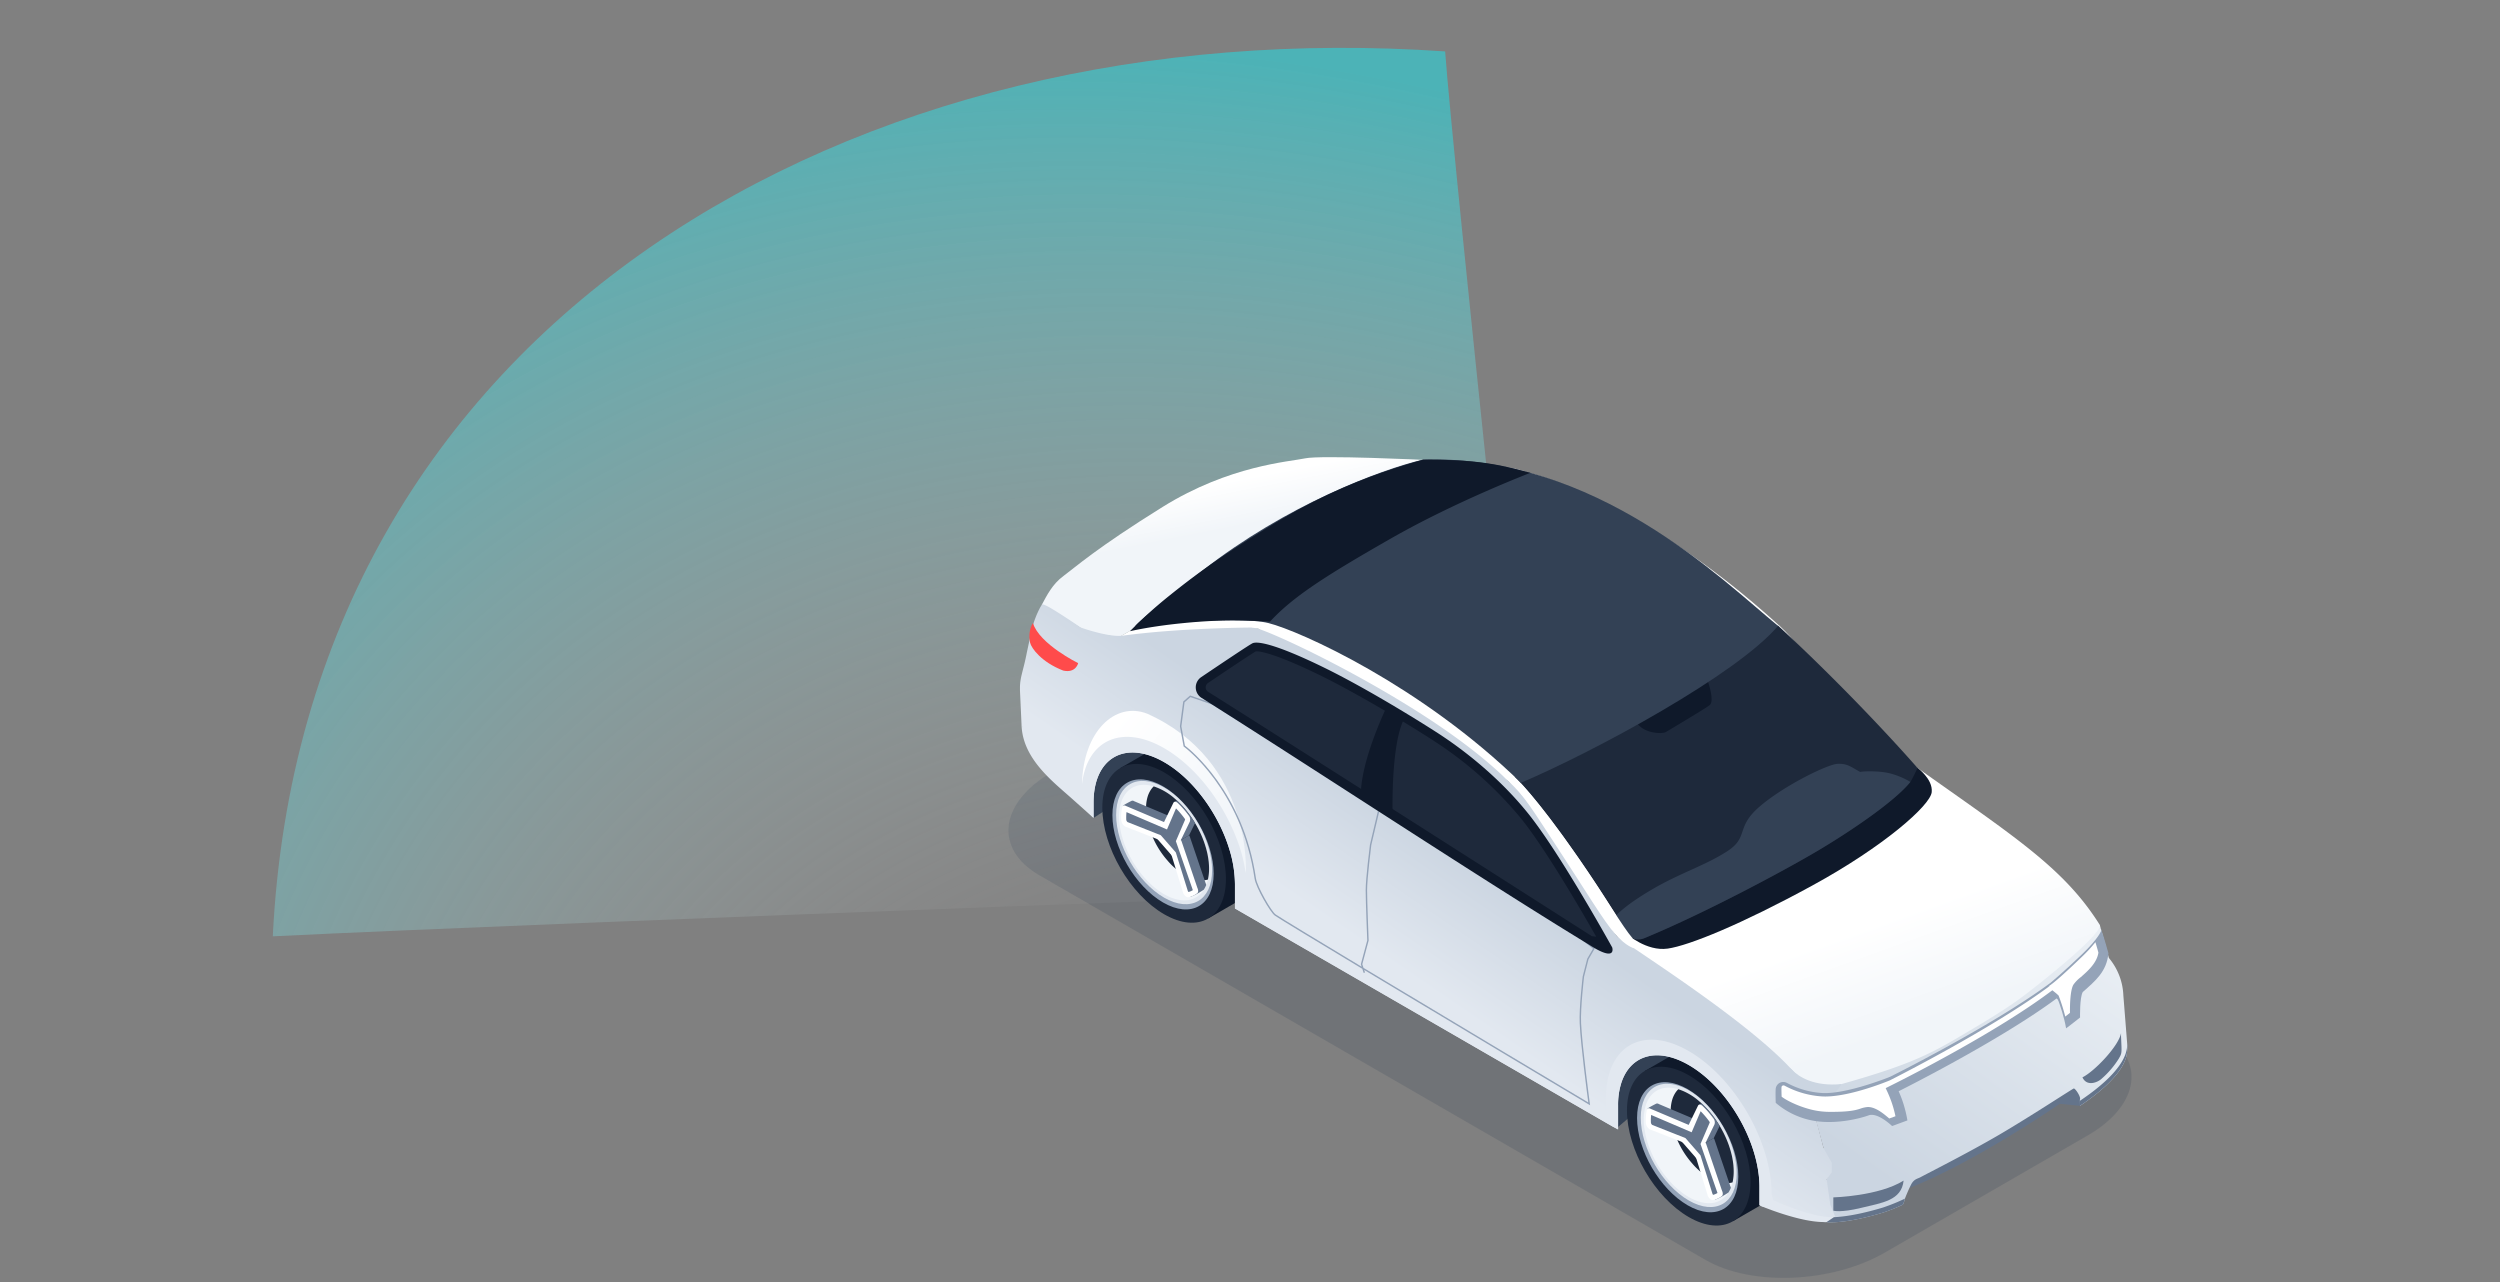
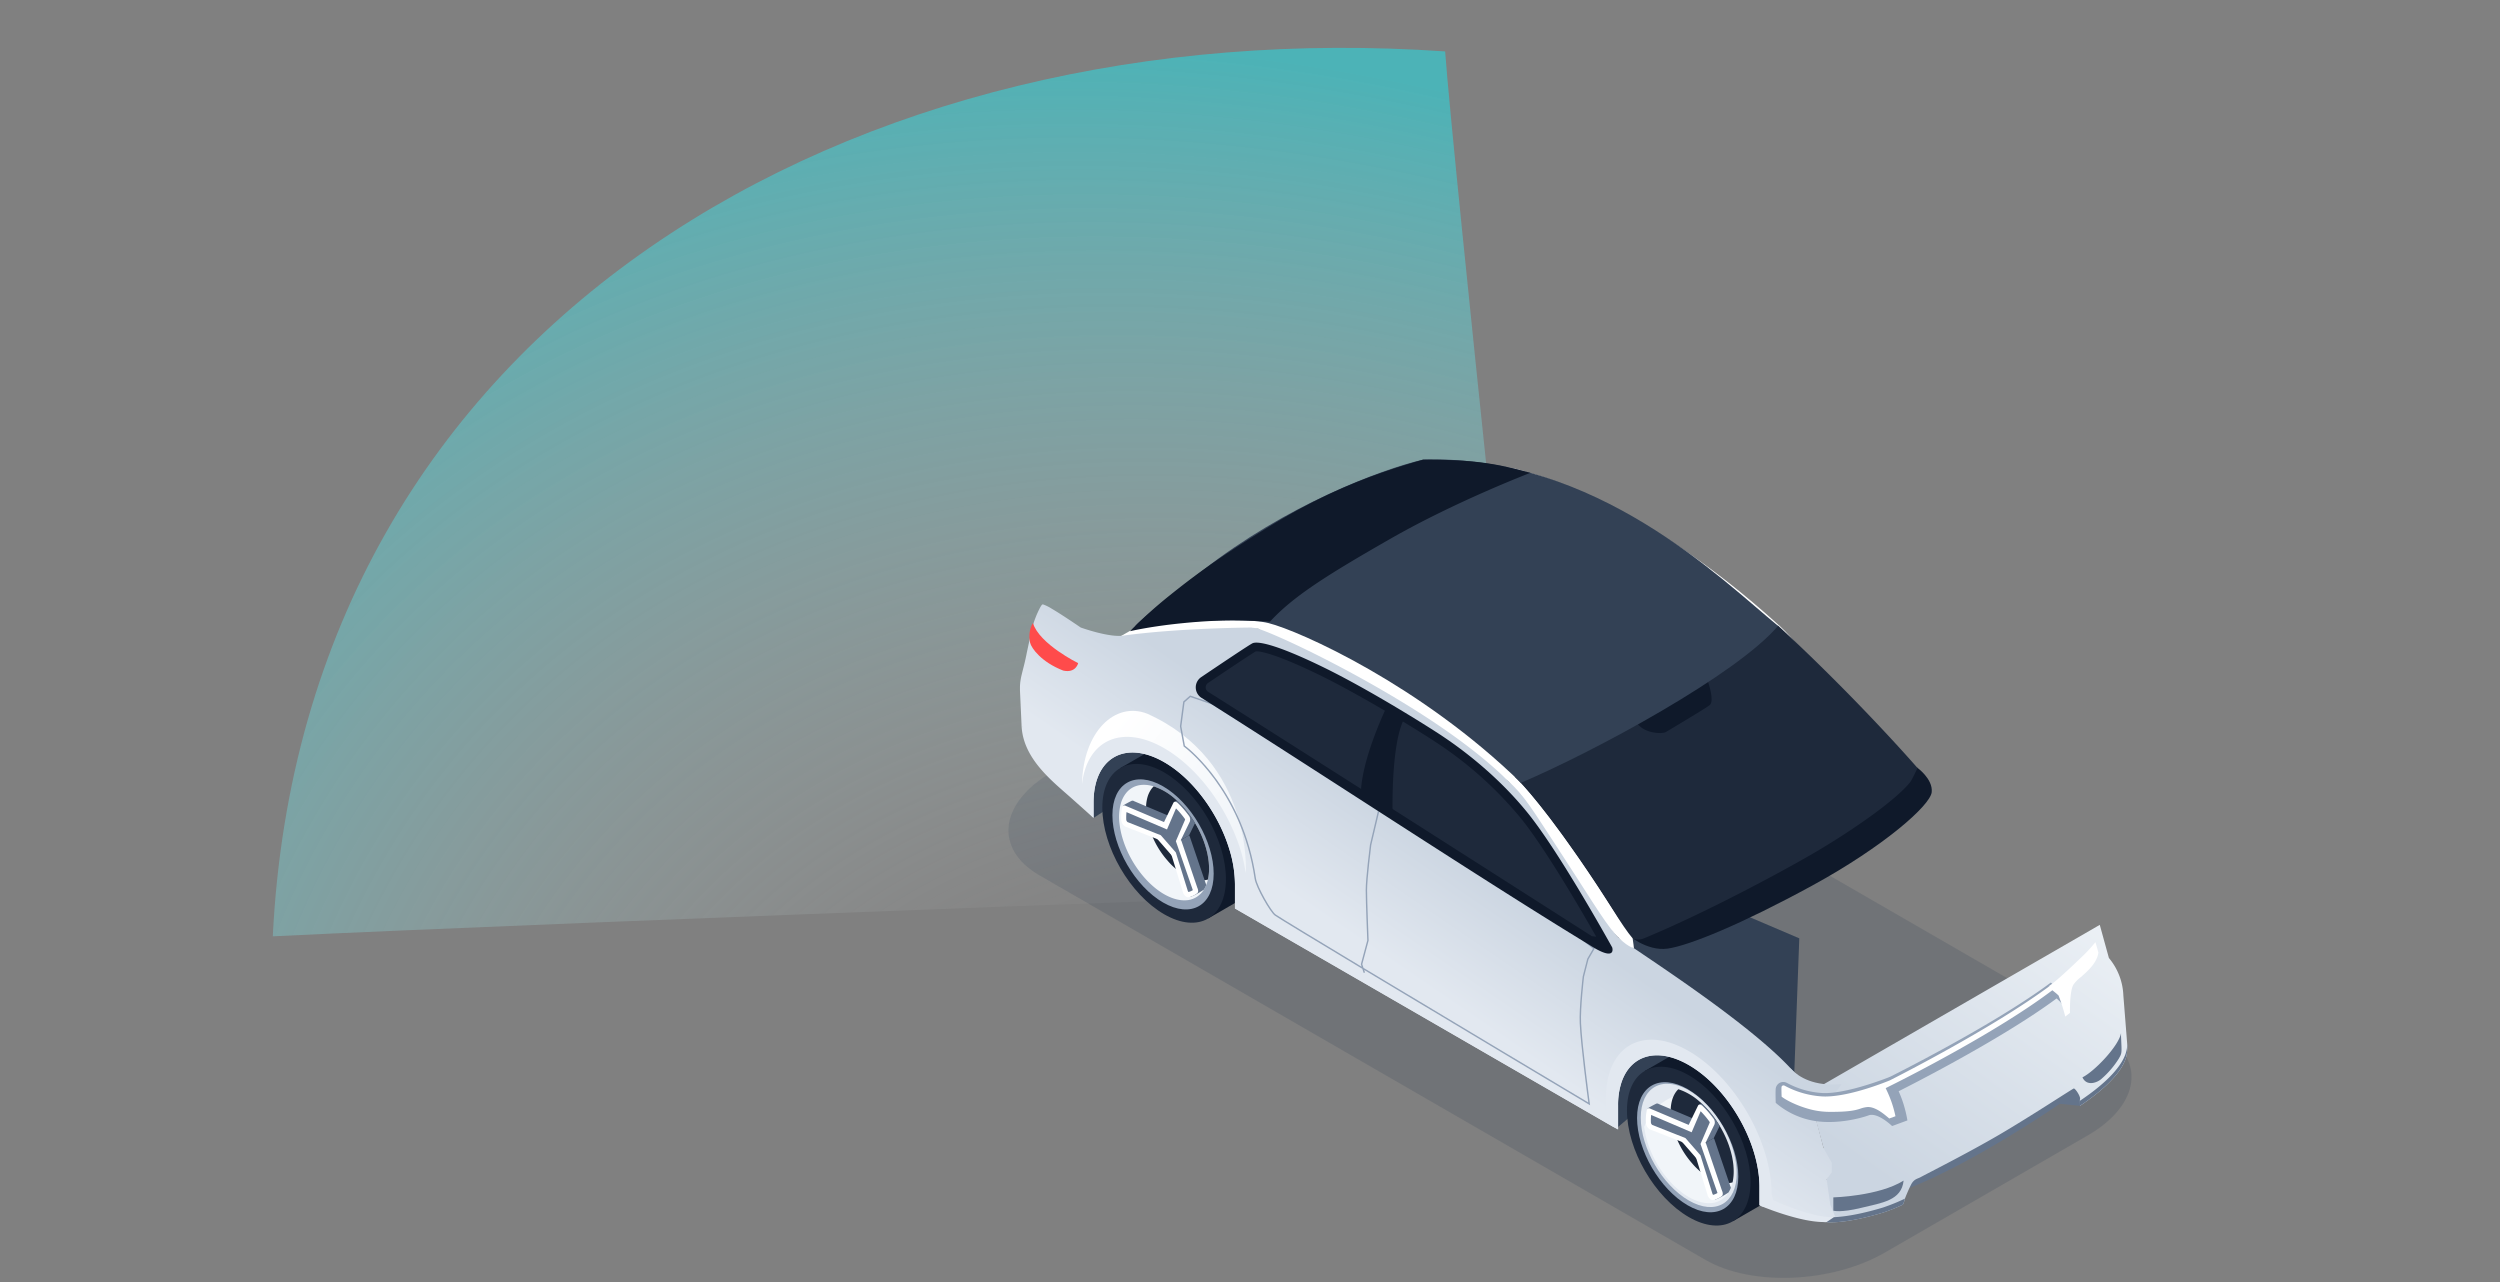
<svg xmlns="http://www.w3.org/2000/svg" xmlns:xlink="http://www.w3.org/1999/xlink" width="1170" height="600" viewBox="0 0 1170 600">
  <rect x="0" y="0" width="1170" height="600" fill="#808080" stroke="none" />
  <defs>
    <clipPath id="clip-path">
      <rect id="Rectangle_1970" data-name="Rectangle 1970" width="1170" height="600" transform="translate(195 979.404)" fill="#fff" stroke="#707070" stroke-width="1" />
    </clipPath>
    <radialGradient id="radial-gradient" cx="0.694" cy="-0.081" r="1.213" gradientTransform="matrix(-0.016, 1, -0.788, -0.012, 0.85, -0.811)" gradientUnits="objectBoundingBox">
      <stop offset="0" stop-color="#fff" stop-opacity="0" />
      <stop offset="0.409" stop-color="#fff" stop-opacity="0.035" />
      <stop offset="1" stop-color="#18e5ed" stop-opacity="0.502" />
    </radialGradient>
    <linearGradient id="linear-gradient" x1="0.427" y1="0.168" x2="0.52" y2="0.392" gradientUnits="objectBoundingBox">
      <stop offset="0" stop-color="#fff" />
      <stop offset="1" stop-color="#f1f5f9" />
    </linearGradient>
    <linearGradient id="linear-gradient-2" x1="1" y1="-0.202" x2="0.193" y2="0.761" gradientUnits="objectBoundingBox">
      <stop offset="0" stop-color="#f1f5f9" />
      <stop offset="1" stop-color="#cbd5e1" />
    </linearGradient>
    <linearGradient id="linear-gradient-3" x1="0.5" y1="0.5" x2="0.648" y2="0.778" xlink:href="#linear-gradient" />
    <linearGradient id="linear-gradient-4" x1="0.564" y1="0.679" x2="0.69" y2="0.54" gradientUnits="objectBoundingBox">
      <stop offset="0" stop-color="#e2e8f0" />
      <stop offset="1" stop-color="#cbd5e1" />
    </linearGradient>
    <linearGradient id="linear-gradient-5" x1="0.19" y1="0.133" x2="0.94" y2="0.729" xlink:href="#linear-gradient" />
  </defs>
  <g id="Mask_Group_494" data-name="Mask Group 494" transform="translate(-195 -979.404)" clip-path="url(#clip-path)">
    <g id="Group_50381" data-name="Group 50381" transform="translate(90.96 64.244)">
      <g id="Group_50382" data-name="Group 50382" transform="translate(575.99 1209.756)" opacity="0.2">
        <g id="Group_50375" data-name="Group 50375" transform="translate(0 0)">
          <path id="Path_34869" data-name="Path 34869" d="M326.286,317.539l-311.768-180c-21.506-12.419-18.807-34.1,6.024-48.443l94.875-54.776c24.835-14.339,62.4-15.895,83.9-3.479l311.768,180c21.506,12.415,18.806,34.1-6.024,48.439l-94.875,54.776c-24.831,14.339-62.4,15.895-83.9,3.479" transform="translate(0 -22.462)" fill="#334155" />
        </g>
      </g>
      <path id="Path_34867" data-name="Path 34867" d="M0,241.359C129.67,484.887,389.823,627.894,641.977,487.132,567.408,380,310.349,0,310.349,0S41.476,211.092,0,241.359Z" transform="matrix(-0.53, 0.848, -0.848, -0.53, 985.04, 1067.146)" fill="url(#radial-gradient)" />
      <g id="Group_50380" data-name="Group 50380" transform="translate(581.385 1129.119)">
        <g id="Group_50379" data-name="Group 50379" transform="translate(0 0)">
-           <path id="Path_34870" data-name="Path 34870" d="M126.6,17.692c-7.276,1.585-35.328,3.25-66.629,22.707S18.8,68.876,13.56,72.71,5.8,81.746,3.226,86.5l.6-.267,20.93,12.782,14.66,2.424L183.169,18.447S133.871,16.1,126.6,17.692Z" transform="translate(6.837 -17.139)" fill="url(#linear-gradient)" />
          <path id="Path_34871" data-name="Path 34871" d="M190.911,85.08l-9.474-.943s-39.507,27.355-71.3,39.778,4.184-14.877,14.422-21.877,64.717-33.433,66.357-29.207,0,12.248,0,12.248" transform="translate(305.184 218.497)" fill="#64748b" />
          <path id="Path_34872" data-name="Path 34872" d="M18.454,107.42,45.492,89.777l74.037,48.493,144.4,113.774,18.936-16.082,61.81,36.758,4.059-108.955L18.454,22.853s-27.772,16.041,0,84.567" transform="translate(15.989 61.416)" fill="#334155" />
          <g id="Group_50377" data-name="Group 50377" transform="translate(284.075 274.341)">
            <path id="Path_34873" data-name="Path 34873" d="M73.451,88.877c0,18.327,12.945,40.658,28.919,49.882s28.923,1.84,28.923-16.491S118.344,81.605,102.37,72.386c-4.668-2.695-9.078-3.972-12.983-3.972-9.449,0-15.936,7.488-15.936,20.463" transform="translate(-54.498 -68.414)" fill="#0f192a" />
            <path id="Path_34874" data-name="Path 34874" d="M70.9,79.787l41.272,70.328,18.74-10.818L89.757,68.9Z" transform="translate(-62.574 -66.876)" fill="#0f192a" />
            <path id="Path_34875" data-name="Path 34875" d="M68.909,91.5c0,18.327,12.949,40.663,28.919,49.887s28.923,1.836,28.923-16.491S113.8,84.231,97.828,75.008c-4.668-2.695-9.078-3.972-12.978-3.972-9.453,0-15.941,7.493-15.941,20.463" transform="translate(-68.905 -60.096)" fill="none" />
            <path id="Path_34876" data-name="Path 34876" d="M126.754,124.894c0,18.331-12.949,25.711-28.923,16.491S68.908,109.829,68.908,91.5,81.857,65.787,97.831,75.007s28.923,31.56,28.923,49.886" transform="translate(-68.908 -60.096)" fill="#1e293b" />
            <path id="Path_34877" data-name="Path 34877" d="M117.429,116.886c0,15.014-10.609,21.063-23.692,13.508s-23.7-25.853-23.7-40.867,10.609-21.059,23.7-13.5,23.692,25.849,23.692,40.863" transform="translate(-65.314 -54.604)" fill="#94a3b8" />
            <path id="Path_34878" data-name="Path 34878" d="M115.367,114.761c0,14.23-10.054,19.962-22.457,12.8s-22.453-24.5-22.453-38.731,10.054-19.966,22.453-12.8,22.457,24.5,22.457,38.731" transform="translate(-63.995 -54.044)" fill="#e2e8f0" />
-             <path id="Path_34879" data-name="Path 34879" d="M71,91.744c.943,8.168,5.035,17.492,11.493,24.914,6.462,7.4,13.767,11.126,19.628,10.763a10.139,10.139,0,0,0,6.708-2.962,9.14,9.14,0,0,0,1.6-2c.092-.154.188-.288.267-.442a11.658,11.658,0,0,0,.847-1.748,17.107,17.107,0,0,0,.805-2.557,22.993,22.993,0,0,0,.538-5.131c0-.826-.038-1.673-.113-2.52-.021-.442-.079-.864-.138-1.289l-.113-.864c-.042-.267-.079-.538-.138-.809-.133-.805-.288-1.631-.5-2.457-.1-.4-.192-.788-.309-1.193a8.9,8.9,0,0,0-.288-1c-.138-.48-.288-.976-.463-1.46-.113-.363-.229-.73-.363-1.076a47.029,47.029,0,0,0-1.961-4.631c-.154-.33-.309-.634-.463-.943-.538-1.039-1.093-2.057-1.71-3.075l-.463-.751c-.288-.463-.6-.922-.884-1.364a50.163,50.163,0,0,0-3.784-4.981c-.693-.784-1.385-1.535-2.1-2.228-.325-.346-.672-.672-1-.98-.1-.1-.213-.192-.309-.288-.267-.25-.555-.5-.826-.73a28.079,28.079,0,0,0-10-5.845c-5.69-1.71-10.784-.384-13.7,4.268-.1.134-.192.288-.271.426a14.741,14.741,0,0,0-1.327,3.075A24.365,24.365,0,0,0,71,91.744" transform="translate(-62.93 -52.658)" fill="#f1f5f9" />
+             <path id="Path_34879" data-name="Path 34879" d="M71,91.744c.943,8.168,5.035,17.492,11.493,24.914,6.462,7.4,13.767,11.126,19.628,10.763a10.139,10.139,0,0,0,6.708-2.962,9.14,9.14,0,0,0,1.6-2c.092-.154.188-.288.267-.442a11.658,11.658,0,0,0,.847-1.748,17.107,17.107,0,0,0,.805-2.557,22.993,22.993,0,0,0,.538-5.131c0-.826-.038-1.673-.113-2.52-.021-.442-.079-.864-.138-1.289l-.113-.864c-.042-.267-.079-.538-.138-.809-.133-.805-.288-1.631-.5-2.457-.1-.4-.192-.788-.309-1.193a8.9,8.9,0,0,0-.288-1c-.138-.48-.288-.976-.463-1.46-.113-.363-.229-.73-.363-1.076a47.029,47.029,0,0,0-1.961-4.631c-.154-.33-.309-.634-.463-.943-.538-1.039-1.093-2.057-1.71-3.075l-.463-.751c-.288-.463-.6-.922-.884-1.364a50.163,50.163,0,0,0-3.784-4.981c-.693-.784-1.385-1.535-2.1-2.228-.325-.346-.672-.672-1-.98-.1-.1-.213-.192-.309-.288-.267-.25-.555-.5-.826-.73a28.079,28.079,0,0,0-10-5.845a14.741,14.741,0,0,0-1.327,3.075A24.365,24.365,0,0,0,71,91.744" transform="translate(-62.93 -52.658)" fill="#f1f5f9" />
            <path id="Path_34880" data-name="Path 34880" d="M75.7,75.764A12.384,12.384,0,0,0,74.561,78.4a19.055,19.055,0,0,0-.73,4.464,26.386,26.386,0,0,0,.154,4.017,41.215,41.215,0,0,0,9.879,21.393,30.089,30.089,0,0,0,9.537,7.572v.021a15.034,15.034,0,0,0,7.3,1.652,2.531,2.531,0,0,0,.522-.058,6.85,6.85,0,0,0,1.552-.288,23.017,23.017,0,0,0,.542-5.131c0-.826-.042-1.673-.117-2.516-.017-.446-.079-.868-.133-1.293-.038-.288-.075-.576-.117-.864-.038-.271-.075-.538-.138-.809-.129-.805-.284-1.631-.5-2.457-.1-.4-.192-.788-.309-1.193a8.9,8.9,0,0,0-.288-1c-.133-.48-.288-.98-.459-1.46-.117-.363-.234-.73-.367-1.076a46.109,46.109,0,0,0-1.961-4.635c-.154-.325-.309-.634-.463-.939-.538-1.039-1.093-2.057-1.706-3.079-.426-.709-.889-1.418-1.352-2.111a50.165,50.165,0,0,0-3.784-4.981c-.693-.788-1.385-1.535-2.094-2.228-.325-.346-.672-.672-1-.98-.1-.1-.213-.192-.3-.292-.271-.246-.559-.5-.83-.726a28.043,28.043,0,0,0-10-5.845A10.093,10.093,0,0,0,75.7,75.764" transform="translate(-53.36 -52.114)" fill="#1e293b" />
            <path id="Path_34881" data-name="Path 34881" d="M80.247,93.656l-.53,4.927V98.6l.53-4.948,3.838-2.224,2.787-5.711c-.43-.709-.884-1.423-1.348-2.115a49.516,49.516,0,0,0-3.788-4.977c-.693-.788-1.385-1.539-2.1-2.232-.325-.342-.672-.672-1-.98-.1-.1-.213-.192-.3-.288-.751.442-1.368.83-1.406.868l4.8,5.519Z" transform="translate(-43.463 -47.115)" fill="#64748b" />
            <path id="Path_34882" data-name="Path 34882" d="M78.128,81.261l-.53,4.927v.021l3.792,12.24,1.685,5.519c.576,1.21-1.135,3.959-.346,3.8,1.268-.25,4.422-2.115,6.112-3.25a4.5,4.5,0,0,0,.271-.442,11.109,11.109,0,0,0,.851-1.748,3.138,3.138,0,0,0-.292-.884l-.459-1.385L82.287,79.688l-.321-.651Z" transform="translate(-41.345 -34.72)" fill="#64748b" />
            <path id="Path_34883" data-name="Path 34883" d="M75.218,75.262a1.273,1.273,0,0,1,1.235.142L94.825,83.18l.513.3.021,9.862-4.08-2.345-15.227-5.97a3.968,3.968,0,0,1-1.781-2.975c-.1-2.153-3.425-2.624-3.016-4.485.079-.355,3.721-2.174,3.963-2.3" transform="translate(-61.575 -47.023)" fill="#64748b" />
            <path id="Path_34884" data-name="Path 34884" d="M82.658,100.97l7.981-16.408a2.981,2.981,0,0,0-.576-2.916q-1.139-1.546-2.4-3t-2.57-2.7c-.834-.805-1.748-.884-2.14-.2L74.969,92.155Z" transform="translate(-49.684 -46.623)" fill="#fff" />
            <path id="Path_34885" data-name="Path 34885" d="M92.143,93.869l-.021-9.862-.513-.3L73.236,75.935c-.83-.48-1.552-.238-1.731.588a22.957,22.957,0,0,0-.451,6.057,3.968,3.968,0,0,0,1.781,2.974l15.227,5.966Z" transform="translate(-62.205 -45.335)" fill="#fff" />
            <path id="Path_34886" data-name="Path 34886" d="M90.573,104.491c.534-.417.555-1.468.054-2.516L83.243,80.224l-.313-.655-6.846,2,2.466,5.156L84.035,104.5c.576,1.2,1.64,2.007,2.428,1.852a9.575,9.575,0,0,0,4.109-1.861" transform="translate(-46.147 -33.033)" fill="#fff" />
            <path id="Path_34887" data-name="Path 34887" d="M100.724,115.161a1.831,1.831,0,0,1-.292-.442L94.8,96.646,87.783,88.6,72.214,82.433a1.709,1.709,0,0,1-.6-1.026,23.071,23.071,0,0,1,.1-3.638l18.957,8.118,4.214-9.862c.576.588,1.147,1.2,1.7,1.831.793.905,1.556,1.865,2.282,2.845a1.793,1.793,0,0,1,.284.588L94.821,91.365l7.943,22.924a7.292,7.292,0,0,1-2.04.872" transform="translate(-60.403 -44.274)" fill="#64748b" />
            <path id="Path_34888" data-name="Path 34888" d="M68.909,91.5c0,18.327,12.949,40.663,28.919,49.887s28.923,1.836,28.923-16.491S113.8,84.231,97.828,75.008c-4.668-2.695-9.078-3.972-12.978-3.972-9.453,0-15.941,7.493-15.941,20.463" transform="translate(-68.905 -60.096)" fill="none" />
          </g>
          <g id="Group_50378" data-name="Group 50378" transform="translate(38.543 132.616)">
            <path id="Path_34889" data-name="Path 34889" d="M73.451,88.877c0,18.327,12.945,40.658,28.919,49.882s28.923,1.84,28.923-16.491S118.344,81.605,102.37,72.386c-4.668-2.695-9.078-3.972-12.983-3.972-9.449,0-15.936,7.488-15.936,20.463" transform="translate(-54.498 -68.414)" fill="#0f192a" />
            <path id="Path_34890" data-name="Path 34890" d="M70.9,79.787l41.272,70.328,18.74-10.818L89.757,68.9Z" transform="translate(-62.574 -66.876)" fill="#0f192a" />
            <path id="Path_34891" data-name="Path 34891" d="M68.909,91.5c0,18.327,12.949,40.663,28.919,49.887s28.923,1.836,28.923-16.491S113.8,84.231,97.828,75.008c-4.668-2.695-9.078-3.972-12.978-3.972-9.453,0-15.941,7.493-15.941,20.463" transform="translate(-68.905 -60.096)" fill="none" />
            <path id="Path_34892" data-name="Path 34892" d="M126.754,124.894c0,18.331-12.949,25.711-28.923,16.491S68.908,109.829,68.908,91.5,81.857,65.787,97.831,75.007s28.923,31.56,28.923,49.886" transform="translate(-68.908 -60.096)" fill="#1e293b" />
            <path id="Path_34893" data-name="Path 34893" d="M117.429,116.886c0,15.014-10.609,21.063-23.692,13.508s-23.7-25.853-23.7-40.867,10.609-21.059,23.7-13.5,23.692,25.849,23.692,40.863" transform="translate(-65.314 -54.604)" fill="#94a3b8" />
-             <path id="Path_34894" data-name="Path 34894" d="M115.367,114.761c0,14.23-10.054,19.962-22.457,12.8s-22.453-24.5-22.453-38.731,10.054-19.966,22.453-12.8,22.457,24.5,22.457,38.731" transform="translate(-63.995 -54.044)" fill="#e2e8f0" />
            <path id="Path_34895" data-name="Path 34895" d="M71,91.744c.943,8.168,5.035,17.492,11.493,24.914,6.462,7.4,13.767,11.126,19.628,10.763a10.139,10.139,0,0,0,6.708-2.962,9.14,9.14,0,0,0,1.6-2c.092-.154.188-.288.267-.442a11.658,11.658,0,0,0,.847-1.748,17.107,17.107,0,0,0,.805-2.557,22.993,22.993,0,0,0,.538-5.131c0-.826-.038-1.673-.113-2.52-.021-.442-.079-.864-.138-1.289l-.113-.864c-.042-.267-.079-.538-.138-.809-.133-.805-.288-1.631-.5-2.457-.1-.4-.192-.788-.309-1.193a8.9,8.9,0,0,0-.288-1c-.138-.48-.288-.976-.463-1.46-.113-.363-.229-.73-.363-1.076a47.029,47.029,0,0,0-1.961-4.631c-.154-.33-.309-.634-.463-.943-.538-1.039-1.093-2.057-1.71-3.075l-.463-.751c-.288-.463-.6-.922-.884-1.364a50.163,50.163,0,0,0-3.784-4.981c-.693-.784-1.385-1.535-2.1-2.228-.325-.346-.672-.672-1-.98-.1-.1-.213-.192-.309-.288-.267-.25-.555-.5-.826-.73a28.079,28.079,0,0,0-10-5.845c-5.69-1.71-10.784-.384-13.7,4.268-.1.134-.192.288-.271.426a14.741,14.741,0,0,0-1.327,3.075A24.365,24.365,0,0,0,71,91.744" transform="translate(-62.93 -52.658)" fill="#f1f5f9" />
            <path id="Path_34896" data-name="Path 34896" d="M75.7,75.764A12.384,12.384,0,0,0,74.561,78.4a19.055,19.055,0,0,0-.73,4.464,26.386,26.386,0,0,0,.154,4.017,41.215,41.215,0,0,0,9.879,21.393,30.089,30.089,0,0,0,9.537,7.572v.021a15.034,15.034,0,0,0,7.3,1.652,2.531,2.531,0,0,0,.522-.058,6.85,6.85,0,0,0,1.552-.288,23.017,23.017,0,0,0,.542-5.131c0-.826-.042-1.673-.117-2.516-.017-.446-.079-.868-.133-1.293-.038-.288-.075-.576-.117-.864-.038-.271-.075-.538-.138-.809-.129-.805-.284-1.631-.5-2.457-.1-.4-.192-.788-.309-1.193a8.9,8.9,0,0,0-.288-1c-.133-.48-.288-.98-.459-1.46-.117-.363-.234-.73-.367-1.076a46.109,46.109,0,0,0-1.961-4.635c-.154-.325-.309-.634-.463-.939-.538-1.039-1.093-2.057-1.706-3.079-.426-.709-.889-1.418-1.352-2.111a50.165,50.165,0,0,0-3.784-4.981c-.693-.788-1.385-1.535-2.094-2.228-.325-.346-.672-.672-1-.98-.1-.1-.213-.192-.3-.292-.271-.246-.559-.5-.83-.726a28.043,28.043,0,0,0-10-5.845A10.093,10.093,0,0,0,75.7,75.764" transform="translate(-53.36 -52.114)" fill="#1e293b" />
            <path id="Path_34897" data-name="Path 34897" d="M80.247,93.656l-.53,4.927V98.6l.53-4.948,3.838-2.224,2.787-5.711c-.43-.709-.884-1.423-1.348-2.115a49.516,49.516,0,0,0-3.788-4.977c-.693-.788-1.385-1.539-2.1-2.232-.325-.342-.672-.672-1-.98-.1-.1-.213-.192-.3-.288-.751.442-1.368.83-1.406.868l4.8,5.519Z" transform="translate(-43.463 -47.115)" fill="#64748b" />
            <path id="Path_34898" data-name="Path 34898" d="M78.128,81.261l-.53,4.927v.021l3.792,12.24,1.685,5.519c.576,1.21-1.135,3.959-.346,3.8,1.268-.25,4.422-2.115,6.112-3.25a4.5,4.5,0,0,0,.271-.442,11.109,11.109,0,0,0,.851-1.748,3.138,3.138,0,0,0-.292-.884l-.459-1.385L82.287,79.688l-.321-.651Z" transform="translate(-41.345 -34.72)" fill="#64748b" />
            <path id="Path_34899" data-name="Path 34899" d="M75.218,75.262a1.273,1.273,0,0,1,1.235.142L94.825,83.18l.513.3.021,9.862-4.08-2.345-15.227-5.97a3.968,3.968,0,0,1-1.781-2.975c-.1-2.153-3.425-2.624-3.016-4.485.079-.355,3.721-2.174,3.963-2.3" transform="translate(-61.575 -47.023)" fill="#64748b" />
            <path id="Path_34900" data-name="Path 34900" d="M82.658,100.97l7.981-16.408a2.981,2.981,0,0,0-.576-2.916q-1.139-1.546-2.4-3t-2.57-2.7c-.834-.805-1.748-.884-2.14-.2L74.969,92.155Z" transform="translate(-49.684 -46.623)" fill="#fff" />
            <path id="Path_34901" data-name="Path 34901" d="M92.143,93.869l-.021-9.862-.513-.3L73.236,75.935c-.83-.48-1.552-.238-1.731.588a22.957,22.957,0,0,0-.451,6.057,3.968,3.968,0,0,0,1.781,2.974l15.227,5.966Z" transform="translate(-62.205 -45.335)" fill="#fff" />
            <path id="Path_34902" data-name="Path 34902" d="M90.573,104.491c.534-.417.555-1.468.054-2.516L83.243,80.224l-.313-.655-6.846,2,2.466,5.156L84.035,104.5c.576,1.2,1.64,2.007,2.428,1.852a9.575,9.575,0,0,0,4.109-1.861" transform="translate(-46.147 -33.033)" fill="#fff" />
            <path id="Path_34903" data-name="Path 34903" d="M100.724,115.161a1.831,1.831,0,0,1-.292-.442L94.8,96.646,87.783,88.6,72.214,82.433a1.709,1.709,0,0,1-.6-1.026,23.071,23.071,0,0,1,.1-3.638l18.957,8.118,4.214-9.862c.576.588,1.147,1.2,1.7,1.831.793.905,1.556,1.865,2.282,2.845a1.793,1.793,0,0,1,.284.588L94.821,91.365l7.943,22.924a7.292,7.292,0,0,1-2.04.872" transform="translate(-60.403 -44.274)" fill="#64748b" />
            <path id="Path_34904" data-name="Path 34904" d="M68.909,91.5c0,18.327,12.949,40.663,28.919,49.887s28.923,1.836,28.923-16.491S113.8,84.231,97.828,75.008c-4.668-2.695-9.078-3.972-12.978-3.972-9.453,0-15.941,7.493-15.941,20.463" transform="translate(-68.905 -60.096)" fill="none" />
          </g>
          <path id="Path_34905" data-name="Path 34905" d="M155.653,2.967s37.092,1.3,47.8,5.911c-19.7,35.586-126.46,73.015-126.46,73.015L11.9,85.961Z" transform="translate(34.353 -1.658)" fill="#fff" />
          <path id="Path_34906" data-name="Path 34906" d="M245.4,87.186l-138.813,80.14L55.612,94.5,182.076,21.488Z" transform="translate(172.996 57.086)" fill="#eaeaea" />
          <path id="Path_34907" data-name="Path 34907" d="M144.769,148.75s191.738-13.636,126.46-73.015S153.968,4.384,153.968,4.384L27.5,77.395Z" transform="translate(83.84 2.836)" fill="#fff" />
          <path id="Union_45" data-name="Union 45" d="M23.07,139.131l3.451-2.325h.029l.345-.232L16.542,123.9l6.619-4.811v0l0,0,.007-.01,1.9-7.742.043-.027c-2.11-.119-11.033-.839-16.522-4.585A24.508,24.508,0,0,1,0,96.311l21.733,8.232L14.62,78.72,150.962,0l4.271,15.505A28.941,28.941,0,0,1,162,33.032l1.809,22.839v0c.029.161.055.317.077.446a6.605,6.605,0,0,1,0,1.514,2.627,2.627,0,0,1-.112.619v.051l-.015.01c.141,8.521-10.239,18.293-22.049,26.183-.025-1.227-.025-1.935-.054-2.35v-.577c.708-1-2.195-5.391-2.874-5.177-.683.181-19.956,12.893-34.917,21.655-14.956,8.735-33.976,18.3-36.9,19.906-1.363.73-3,.759-4.4,3.582-1.384,2.773-2.478,5.595-2.794,6.383-.054.128-.08.207-.08.207a8.506,8.506,0,0,1-.89,2.615,77.36,77.36,0,0,1-9.177,3.685c-13.238,4.015-21.02,4.6-24.453,4.6A15.885,15.885,0,0,1,23.07,139.131Z" transform="translate(354.387 218.876)" fill="url(#linear-gradient-2)" />
-           <path id="Path_34911" data-name="Path 34911" d="M-16504.744,21244.115l-82.633-67.629,138.814-80.145c46.92,33.352,70.07,47.762,86.951,74.611,1.2,4.34-27.389,27.055-36.348,33.752-7.633,5.707-17.7,11.793-31.658,19.951-15.457,9.033-27.656,14.262-68.338,25.018a1.693,1.693,0,0,1-.361.043C-16500.166,21249.717-16502.961,21246.467-16504.744,21244.115Z" transform="translate(16866.959 -20952.072)" fill="url(#linear-gradient-3)" />
          <path id="Path_34912" data-name="Path 34912" d="M-13471.318,21136.34c-2.564-.5-29.2-7.395-29.2-7.395l-.982-.527v-8.49c0-20.967-14.815-46.518-33.087-57.068-14.748-8.52-27.238-4.654-31.511,8.18a33.84,33.84,0,0,0-1.57,10.684V21093l-2.783-1.488-176.52-101.916v-11.387a56.213,56.213,0,0,0-2.513-15.969c-4.964-16.629-16.785-33.145-30.57-41.1-18.277-10.545-33.089-2.1-33.089,18.871v7.217l-17.174-17.687a77.068,77.068,0,0,1-16.522-25.719l-.746-16.348v-1.184c0-4.713,1.488-7.949,2.9-14.893s2.218-9.992,2.754-12.867a46.068,46.068,0,0,1,3.41-9.059l0,0v-.006s0,0,0,0c.632-1.252,1.189-2.115,1.489-2.172a1.047,1.047,0,0,1,.421.064v-.008a19.967,19.967,0,0,1,3.843,1.918c4.054,2.375,10.009,6.375,13.623,8.842.29.105,13.5,4.818,19.983,3.771,26.491-3.619,60.33-3.773,60.33-3.773l-.434.094a13.437,13.437,0,0,1,3.016.426c7.97,2.48,38.277,16.391,69.44,35.523,19.834,12.178,32.307,21.988,39.7,28.393,4.225,3.658,6.791,6.207,8.12,7.439a140.285,140.285,0,0,1,16.175,18.689c7.387,9.932,14.456,21.027,20.322,30.625,7.125,11.645,12.479,21.076,14.48,23.514,3.454,2.652,17.235,11.568,33.033,22.682,17.487,12.3,37.45,27.311,48.615,39.523,3.685,4.027,6.409,7.75,7.772,10.975.185.547.391,1.188.613,1.908,2.346,7.617,6.5,23.918,6.5,23.918l3.84,6.785v4.41l-2.415,3.346,1.706,11.922,2.563,6.219a9.34,9.34,0,0,1-4.8,1.922A3.8,3.8,0,0,1-13471.318,21136.34Z" transform="translate(13847.583 -20778.385)" fill="url(#linear-gradient-4)" />
          <path id="Path_34913" data-name="Path 34913" d="M38.284,32.428C23.344,26.579,8.2,40.7,7.771,65.606,21.475,45.4,32.243,44.839,50.762,56.92c24.438,15.945,33.675,50.3,33.675,50.3s3.584-52.5-46.153-74.788" transform="translate(21.253 87.614)" fill="url(#linear-gradient-5)" />
          <path id="Path_34914" data-name="Path 34914" d="M38.284,32.428C23.344,26.579,8.2,40.7,7.771,65.606,21.475,45.4,32.243,44.839,50.762,56.92c24.438,15.945,33.675,50.3,33.675,50.3s3.584-52.5-46.153-74.788" transform="translate(265.745 228.479)" fill="url(#linear-gradient-5)" />
          <path id="Path_34915" data-name="Path 34915" d="M100.858,118.492V107.1a56.168,56.168,0,0,0-2.511-15.97C93.382,74.5,81.563,58,67.771,50.037,49.5,39.491,34.689,47.935,34.689,68.9v7.221L24.4,66.941C15.448,58.952,1.527,48.389.993,32.72A87.988,87.988,0,0,0,21.585,54.76l7.68,5.745c2.274-20.78,18.644-28.464,38.506-17,14.3,8.256,26.791,24.343,33.508,41.439a70.627,70.627,0,0,1,5.269,25.44v3.5l167.92,99.786v-6.333c0-7.985,1.831-14.418,5.044-19.036,6.662-9.616,19.278-11.414,33.733-3.066,21.414,12.361,38.777,42.3,38.777,66.878l.705,2.858s17.91,8.415,28.427,8c1.293-.054-2.036,2.261-4.643,2.274-11.543.058-29.194-7.392-29.194-7.392l-.985-.53v-8.49c0-20.967-14.814-46.516-33.087-57.066-14.752-8.519-27.242-4.656-31.514,8.181a33.937,33.937,0,0,0-1.569,10.684V221.9l-2.783-1.494Z" transform="translate(-0.246 92.712)" fill="#e2e8f0" />
          <path id="Path_34916" data-name="Path 34916" d="M-15836.639,22392.412c-.922-.551-61.922-36.971-105.123-62.957l.385,1.184-.641.211-.625-1.924c-21.35-12.842-38.172-23.029-40.9-24.875-2.2-1.48-8.934-13.295-9.523-17.32-6.105-41.908-32.83-61.6-33.1-61.791l-.111-.08-1.729-9.408.008-.047,1.533-11.555,3.229-2.854,10.707,3.7,164.428,103.252,14.275,11.418-2.959,5.145-2.064,8.1c-.01.105-1.729,14.6-1.4,21.725.514,11.113,4.08,37.479,4.121,37.742l.092.7Zm-.256-.945c-.57-4.264-3.562-26.979-4.029-37.109-.332-7.172,1.4-21.73,1.414-21.873l2.119-8.271,2.7-4.684-13.795-11.033-164.324-103.2-10.268-3.529-2.742,2.426-1.494,11.248,1.664,9.033c1.9,1.438,27.309,21.348,33.256,62.162.559,3.834,7.191,15.475,9.232,16.855,2.7,1.82,19.186,11.811,40.2,24.453l-.375-1.158.023-.09,2.977-11.1c-.047-1.076-.736-18.342-.736-23.557,0-5.367,1.965-21,1.988-21.156l3.715-15.752.664.15-3.717,15.717c-.014.123-1.973,15.717-1.973,21.041,0,5.35.727,23.406.732,23.586v.049l-.014.051-2.957,11.049.555,1.7C-15901.051,22353.15-15843.439,22387.559-15836.895,22391.467Z" transform="translate(16102.859 -22089.479)" fill="#94a3b8" stroke="rgba(0,0,0,0)" stroke-width="1" />
          <path id="Path_34917" data-name="Path 34917" d="M3.534,21.263C6.529,31.1,24.7,40.019,24.7,40.019s-1.079,4.812-7.009,3.476C7.575,39.557,2.841,33.148,2.194,30.42c-.768-3.254-.1-7.134,1.339-9.157" transform="translate(2.54 56.373)" fill="#ff4b4b" />
          <path id="Path_34918" data-name="Path 34918" d="M68.9,109.841s9.136,8.26,19.119,6.829,34.526-11.418,67.763-29.574,55.171-37.448,55.774-43.665-6.873-11.5-6.873-11.5Z" transform="translate(215.146 113.312)" fill="#0f192a" />
          <path id="Path_34919" data-name="Path 34919" d="M179.406,19.785c37.951,35.068,65.32,66.7,65.32,66.7-.421.788-2.647,5.6-3.352,6.494-7.159,9.015-28.055,23.174-43.675,32.419-5.252,3.1-12.845,7.363-21.7,12.1-15.865,8.515-35.748,18.544-53.274,26.136l-.029.013-1.122.476a2.822,2.822,0,0,1-.4.175c-.259.121-.513.229-.772.325-.784.338-1.827.784-3.208,1.368-.15.067-.3.121-.446.175a6.755,6.755,0,0,1-8.027-2l0,0c-3.438-6.2-10.279-17.684-22.732-35.665C66.525,100.4,57.147,91.56,56.4,90.872l-.05-.054s20.292-8.285,48.944-23.65c8.84-4.735,18.489-10.163,28.573-16.212S179.406,19.785,179.406,19.785Z" transform="translate(175.336 58.991)" fill="#1e293b" />
          <path id="Path_34920" data-name="Path 34920" d="M69.584,46.906c2.824,5.081,11.784,5.812,13.824,4.527C85.49,50.123,101.175,40.911,103.8,38.9c2.249-1.719-.315-9.962-1.037-11.5-3.742,2.365-7.4,4.61-10.872,6.7-7.755,4.652-15.24,8.924-22.307,12.807" transform="translate(218.983 77.139)" fill="#0f192a" />
-           <path id="Path_34921" data-name="Path 34921" d="M-16021.844,22283.467l-.7,2.221q-2.7-4.992-5.465-9.783c.975-.947,4.547-5.443,17.84-13.246s25.109-11.293,35.332-17.955,3.607-11.139,15.359-21.1,31.811-19.625,36.213-19.771,5.656,1.041,10.6,3.809c.918-.359,8.707-.643,13.914.646a37.351,37.351,0,0,1,9.557,4c-7.16,9.018-28.055,23.17-43.682,32.416-5.246,3.1-12.844,7.365-21.691,12.1-15.869,8.512-35.746,18.535-53.275,26.135l-.027.014c-.064.029-.295.121-1.121.469a2.533,2.533,0,0,1-.406.18c-.26.121-.52.234-.771.326-.785.34-1.828.785-3.209,1.365-.15.068-.3.121-.451.178a8.169,8.169,0,0,1-2.824.539A6.623,6.623,0,0,1-16021.844,22283.467Z" transform="translate(16305.899 -22060.316)" fill="#334155" stroke="rgba(0,0,0,0)" stroke-width="1" />
          <path id="Path_34922" data-name="Path 34922" d="M114.281,78.719c-12.795,1.26-20.029-3.383-23.145-6.65S86.259,75.5,86.259,75.5s8.118,13.955,14.831,13.955,13.191-10.734,13.191-10.734" transform="translate(270.202 214.666)" fill="#cbd5e1" />
          <path id="Path_34923" data-name="Path 34923" d="M59.909,37.995s9.337,8.352,29.637,37.68c13.3,19.207,20.385,31.816,25.412,37.707.292,1.684.6,4.589.6,4.589s-3.42-.616-8.726-6.557S93.167,91.427,80.414,71.953,64.153,46.491,56.8,39.709,59.909,37.995,59.909,37.995Z" transform="translate(171.772 111.817)" fill="#fff" />
          <path id="Path_34924" data-name="Path 34924" d="M117.837,89.96a88.147,88.147,0,0,0,10.15-4.13c-.054.129-.079.209-.079.209a8.631,8.631,0,0,1-.889,2.616,77.737,77.737,0,0,1-9.182,3.688c-18.727,5.674-26.545,4.5-26.545,4.5l3.45-2.328h.029c3.922-.159,11.377-1.022,23.066-4.551" transform="translate(286.165 261.166)" fill="#64748b" />
          <path id="Path_34925" data-name="Path 34925" d="M141.949,69a7.066,7.066,0,0,1,0,1.514,2.536,2.536,0,0,1-.129.655c.159,8.527-10.225,18.31-22.048,26.207-.025-1.231-.025-1.936-.054-2.353,11.848-7.9,22.261-17.705,22.1-26.232.025-.079.025-.159.05-.238a.073.073,0,0,0,.029-.05,3.275,3.275,0,0,1,.05.5" transform="translate(376.323 206.202)" fill="#64748b" />
          <path id="Path_34926" data-name="Path 34926" d="M215.431,166.089s2.371,7.325-10.951-1.335C156.434,135.561,77.16,83.346,23.248,49.316a5.8,5.8,0,0,1-.146-9.724c8.819-5.953,22.582-15.185,24.021-15.845,2.136-.972,9.958,0,32.478,10.913S130.83,63.747,135.953,67.2s23.93,16.128,40,36.04c15.119,18.723,39.474,62.852,39.474,62.852" transform="translate(61.732 63.333)" fill="#0f192a" />
          <path id="Path_34927" data-name="Path 34927" d="M202.353,157.746C191.632,150.892,74.508,76.025,22.786,43.372a2.456,2.456,0,0,1-.042-4.118c9.608-6.479,20.233-13.575,22.386-14.818.058,0,.138,0,.242,0,2,0,8.828,1.051,28.919,10.792,21.6,10.475,49.8,28.176,55.856,32.248A176.746,176.746,0,0,1,169.258,102.7C180.41,116.5,196.947,144.86,204.418,158Z" transform="translate(65.268 66.424)" fill="#1e293b" />
          <path id="Path_34928" data-name="Path 34928" d="M16673.158-20987.555c14.7,3.664,71.463,29.148,118.184,74.754,34.977-14.93,101.055-50.687,120.33-73.443-26.18-21.369-85.016-80.4-166.129-77.811-20.205,4.756-64.121,21.354-103.314,52s-30.59,25.814-30.59,25.814S16658.451-20991.217,16673.158-20987.555Z" transform="translate(-16556.887 21065.189)" fill="#334155" />
          <path id="Path_34929" data-name="Path 34929" d="M51.142,30.676s-12.09,24.793-12.09,41.2l14.889,9.645s-1.014-33.162,5.415-45.343a70.421,70.421,0,0,0-8.214-5.507" transform="translate(120.47 86.229)" fill="#0f192a" />
          <path id="Path_34930" data-name="Path 34930" d="M102.528,113.164s47.884-23.775,75.314-44.134a23.621,23.621,0,0,1,5.065,6.041,23.211,23.211,0,0,0-7.755-13.479c-27.43,20.358-75.318,44.134-75.318,44.134s-4.735,15.89.826,20.137a48.107,48.107,0,0,1,1.869-12.7" transform="translate(307.294 184.288)" fill="#94a3b8" />
          <path id="Path_34931" data-name="Path 34931" d="M139.087,72.171s-19.762,8.018-31.368,7.58a39.8,39.8,0,0,1-16.812-4.743,3.562,3.562,0,0,0-5.24,2.545l-.017.129c-.163,1.635,0,6.642,0,6.642A36.956,36.956,0,0,0,100.965,92.2c11.205,2.808,23.917-.463,28.168-2.015s10.989,5,10.989,5l7.155-2.632s-1.752-12.428-8.189-20.388" transform="translate(268.041 217.843)" fill="#94a3b8" />
-           <path id="Path_34932" data-name="Path 34932" d="M143.424,67.819c-.839,8.606-6.141,12.883-12.027,18.127-1.464,2.561-1.256,11.906-1.256,11.906-1.122.889-2.774,2.169-4.6,3.609-.63.467-1.281.968-1.936,1.464-1.8-10.48-7.146-21.426-7.146-21.426s6.487-5.44,14.593-13.237c8.135-7.818,9.024-11.139,9.024-11.139l-.467-1.806c.209.6,2.169,6.383,3.817,12.5" transform="translate(365.984 164.382)" fill="#94a3b8" />
          <path id="Path_34933" data-name="Path 34933" d="M136.682,139.58c-2.073-1.756-6.1-5.382-9.971-5.382a13.259,13.259,0,0,0-3.221.655c-3,1.1-6.633,1.623-14.18,1.623a36.926,36.926,0,0,1-8.974-1.022c-6.863-1.719-12.248-4.664-14.021-6.1-.046-1.873-.125-3.638-.038-4.51a.9.9,0,0,1,.93-.747,1.1,1.1,0,0,1,.5.121,42.325,42.325,0,0,0,17.939,5.052c.338.013.684.017,1.035.017,12.073,0,29.411-7.2,30.2-7.518.659-.325,47.646-23.98,74.947-44.242l-.693.229c1.385-.763,4.99-3.538,15.54-13.679a70.688,70.688,0,0,0,6.5-7.013c.455,1.51.939,3.171,1.4,4.877-.705,4.894-5.069,8.7-8.273,11.5a16.368,16.368,0,0,0-3.446,3.546c-1.464,2.566-1.631,9.307-1.6,13.166l-2.2,1.723a83.884,83.884,0,0,0-2.9-9.261l-.217-.58-.455-.421c-.534-.5-.884-.78-.884-.78l-1.573-1.268-1.635,1.2c-24.484,18.177-63.336,38.043-71.321,42.069l-5.052,2.532,1.06,2.3a52.439,52.439,0,0,1,3.513,10.855Z" transform="translate(270.137 169.92)" fill="#fff" />
          <path id="Path_34934" data-name="Path 34934" d="M92.33,92.934v6.217s3.237,1.072,13.045-1.318,18.9-3.41,19.845-12.77C113.688,92.361,92.33,92.934,92.33,92.934Z" transform="translate(288.323 253.486)" fill="#64748b" />
          <path id="Path_34935" data-name="Path 34935" d="M132.988,70.926c-1.064,6.07-12.533,18.006-18.057,20.693,1.979,4.463,7.16,2.465,9.126.516a41.881,41.881,0,0,0,7.869-9.246c1.55-2.707,1.424-2.439,1.061-10.44" transform="translate(382.314 198.61)" fill="#64748b" />
          <path id="Path_34936" data-name="Path 34936" d="M197.852,7.232c-14.336-3.915-24.821-6.287-50.2-6.166-28.42,8.027-49.926,17.69-73.271,32.083C51.039,47.521,40.034,55.8,29.041,64.617A209.365,209.365,0,0,0,10.5,81.336c15.052-3.354,36.2-5.2,49.511-5.038,9.487.1,16.024.551,16.024.551C86.85,65.1,102.317,55.257,132.748,37.872S197.852,7.232,197.852,7.232Z" transform="translate(40.983 0.112)" fill="#0f192a" stroke="rgba(0,0,0,0)" stroke-width="1" />
        </g>
      </g>
    </g>
  </g>
</svg>